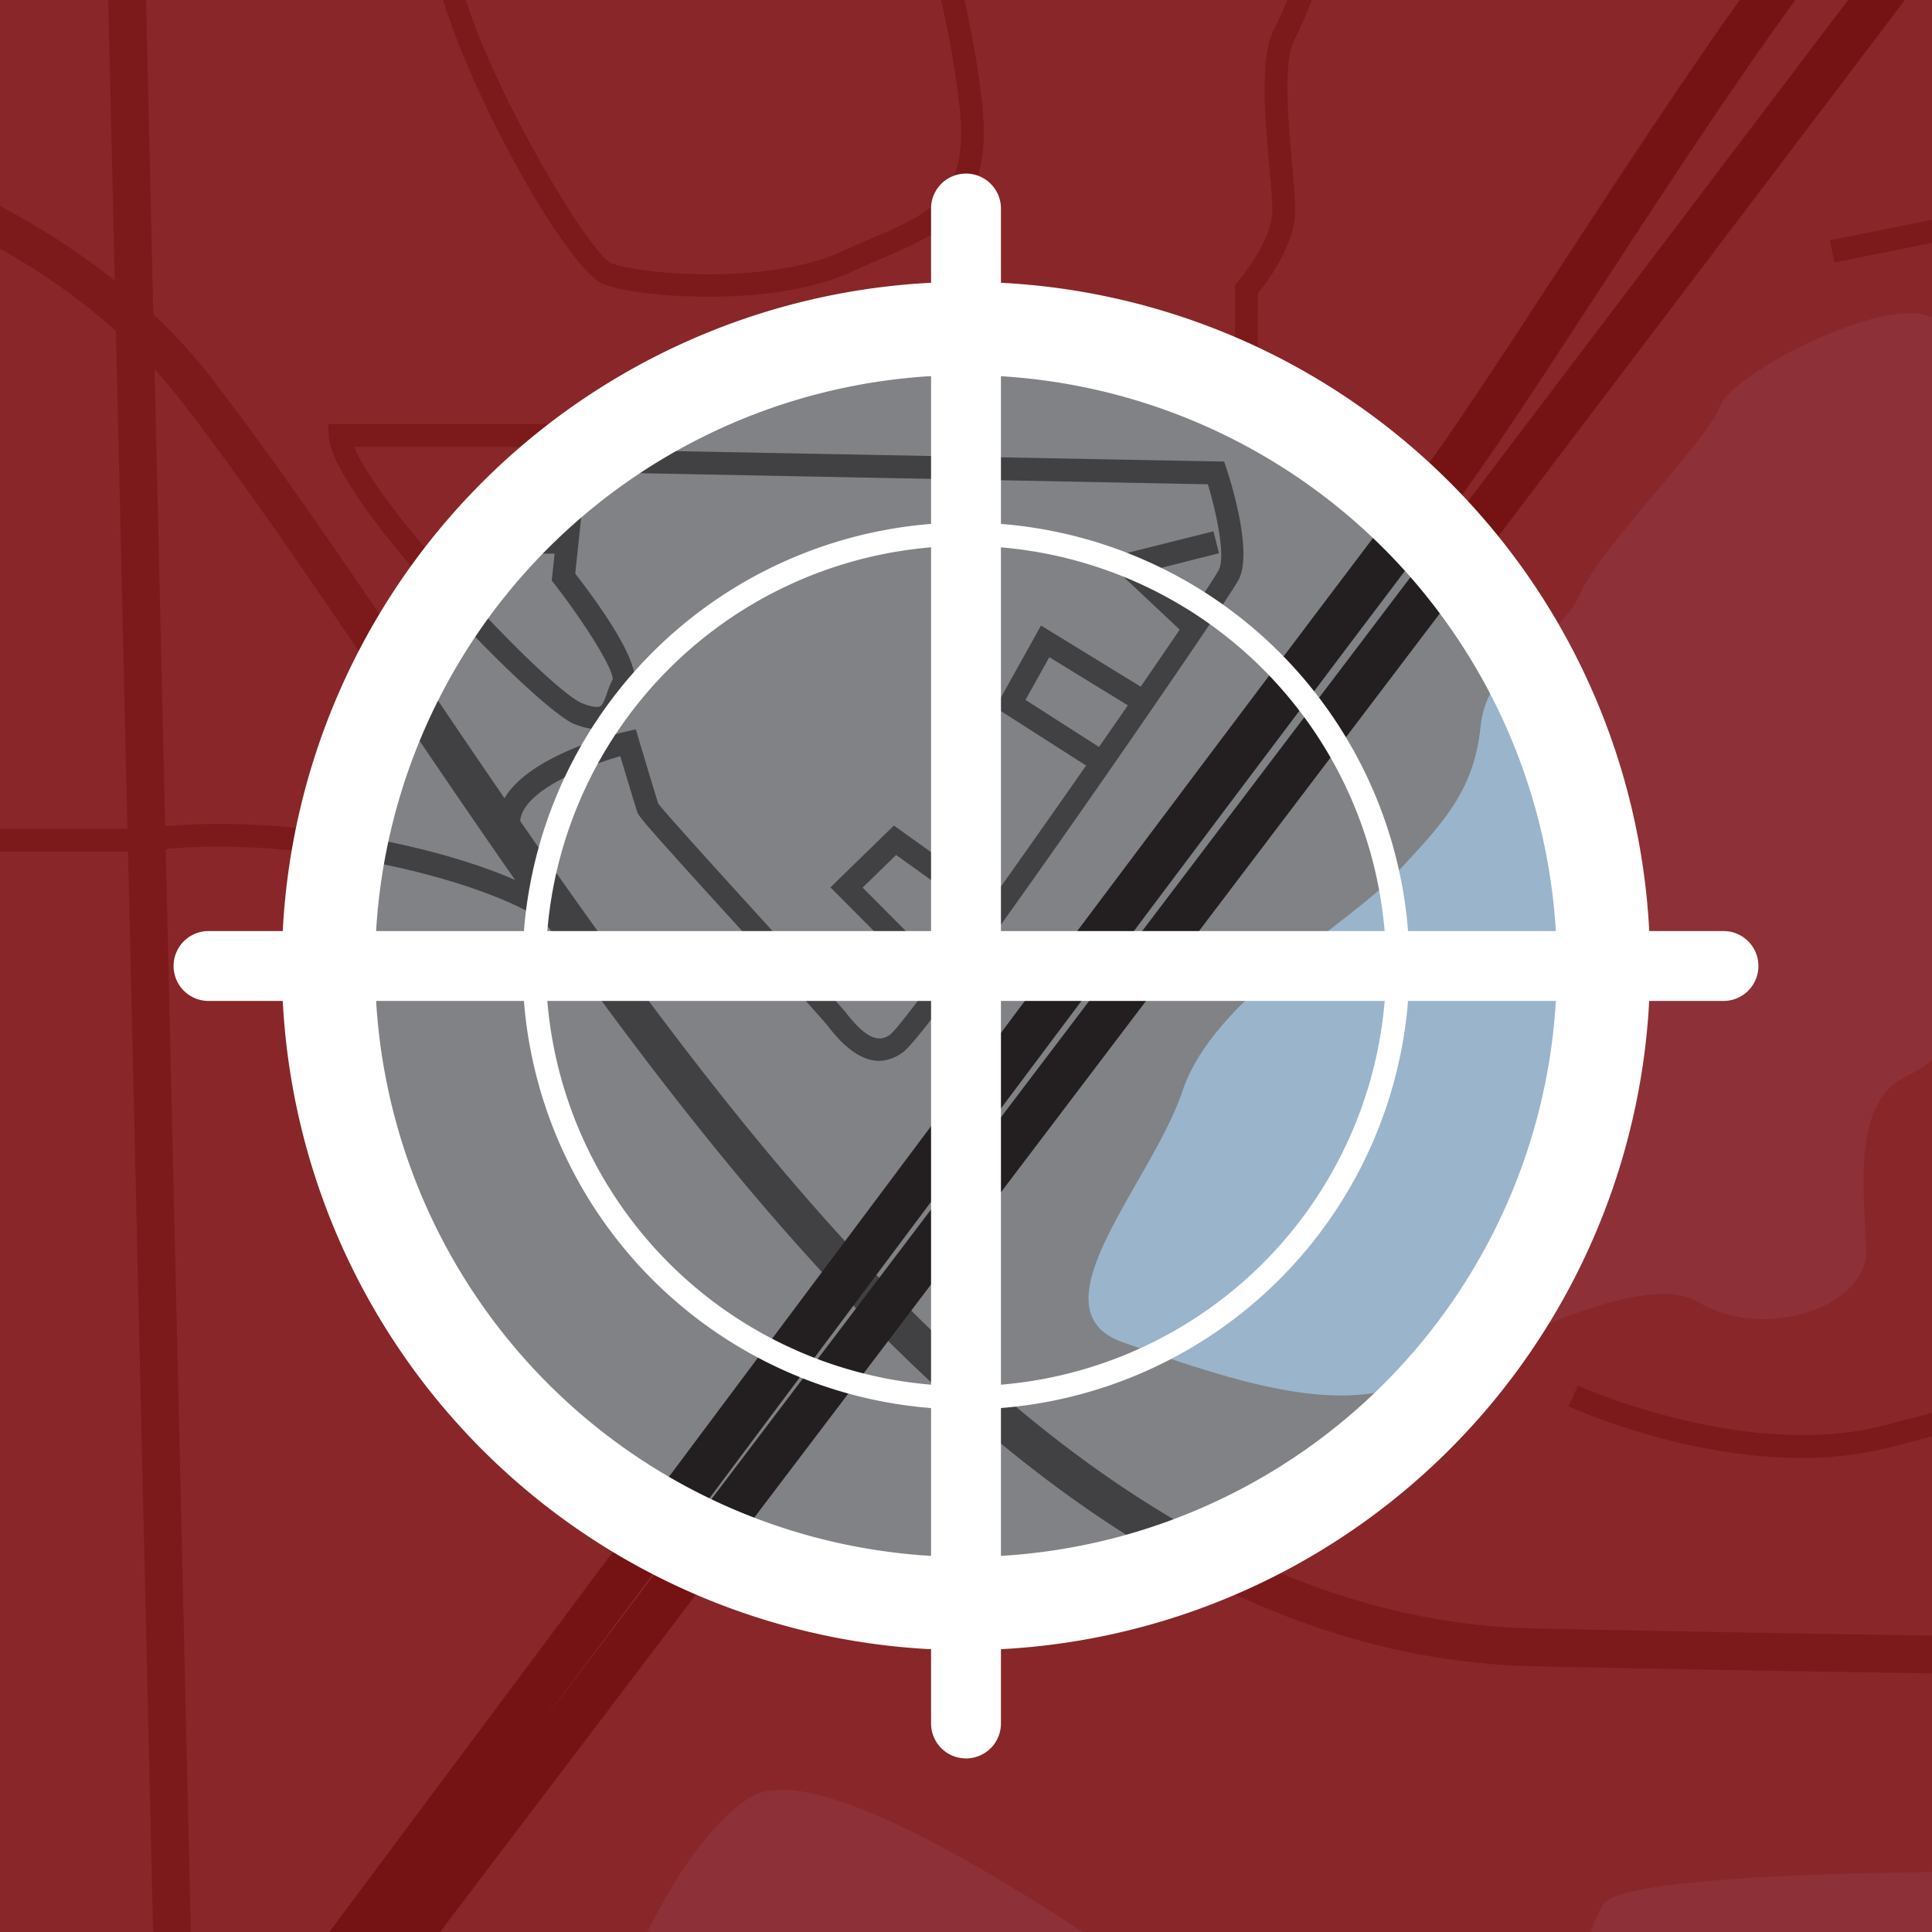
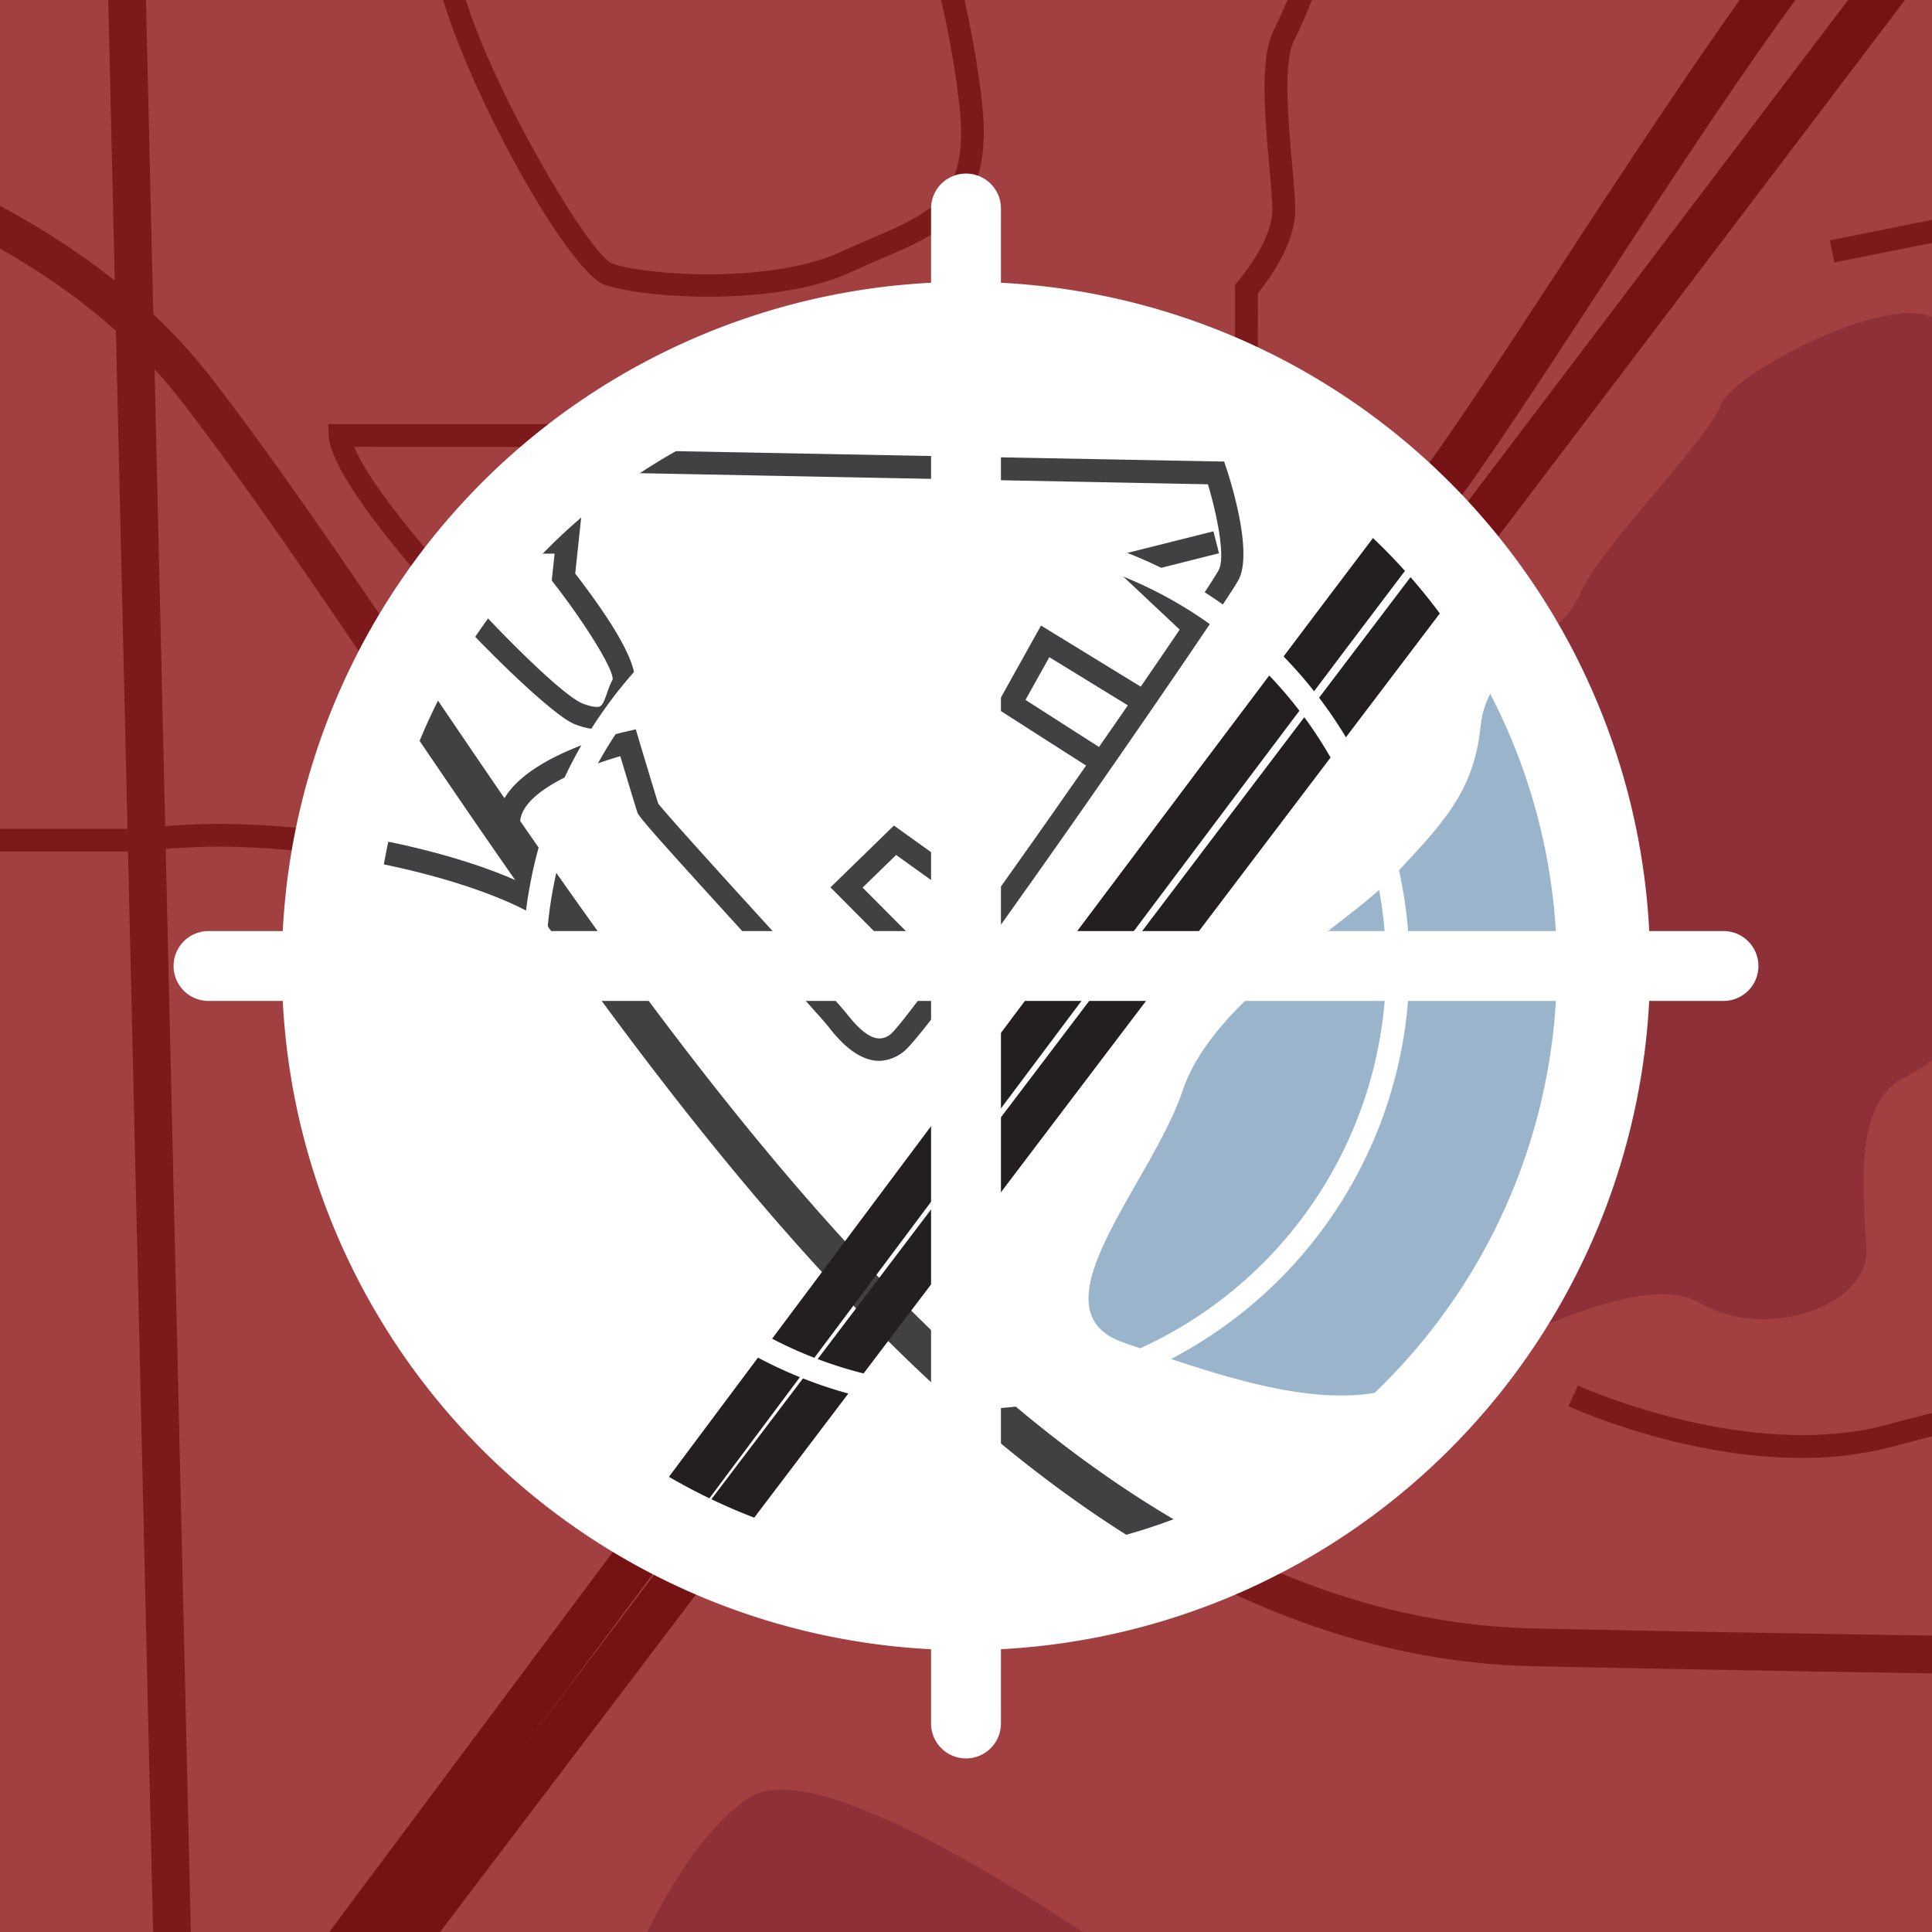
<svg xmlns="http://www.w3.org/2000/svg" id="Layer_1" data-name="Layer 1" viewBox="0 0 256 256">
  <defs>
    <style>.cls-1{fill:none;}.cls-2{clip-path:url(#clip-path);}.cls-3{fill:#808285;}.cls-4{fill:#414042;}.cls-5{fill:#9ab4cb;}.cls-6{fill:#231f20;}.cls-7{fill:#8a0f12;opacity:0.8;}.cls-8{fill:#fff;}</style>
    <clipPath id="clip-path">
      <path class="cls-1" d="M0,0V256H256V0Z" />
    </clipPath>
  </defs>
  <title>Artboard 1</title>
  <g class="cls-2">
-     <rect class="cls-3" width="256" height="256" />
    <rect class="cls-4" x="16.45" y="-210.86" width="5" height="602.95" transform="translate(-2.1 0.47) rotate(-1.33)" />
    <path class="cls-4" d="M468.16,224.29c-1.84,0-185.2-1.78-265-3.51-65.49-1.42-113.3-72-151.72-128.75C41.73,77.71,32.56,64.17,24,53.1-16.78.44-133.12,14.42-134.29,14.57l-.62-5a345,345,0,0,1,65-.67C-23.55,13,10.28,27.23,27.94,50c8.67,11.2,17.88,24.8,27.63,39.19C93.34,145,140.35,214.41,203.26,215.78c79.78,1.73,263.11,3.49,265,3.51Z" />
    <path class="cls-5" d="M257.6,43.67c-3.1-7.24-28,5.47-29.64,10.06s-16,18.82-18.61,25-12.28,8.63-13.16,17.48-5.26,13.12-11.41,19.75-24,16.34-28.08,28.57-20.25,29-7.9,33.34,25,8.69,34.71,6.42,32.76-16.94,41.63-11.69,22.34.38,22.14-6.83-2-19.49,5.06-23,5.67-5.7,5.26-14,4.56-32.53,4.38-38.16S262.87,56,257.6,43.67Z" />
    <path class="cls-5" d="M99.39,238.15c-10.79,6.74-21.94,32.46-23.69,52.65S70.44,339,80.09,354.84s19.3,25.45,45.63,29.83,145.65,14,148.28,0,3.51-11.41-6.14-25.45S120.45,225,99.39,238.15Z" />
-     <path class="cls-5" d="M212.34,252.43c4.4-8.59,162.32-2.63,174.61,0s32.46,42.3,0,48.35-98.27,1-110.55,0-12.28-11.5-18.43-18.52-23.69-4.3-32.46-4.78S202.69,271.3,212.34,252.43Z" />
    <path class="cls-4" d="M238.71,193.18c-15.71,0-30.11-6.5-30.87-6.85l1.25-2.73c.22.1,22.56,10.18,41.1,5.15,2.64-.72,4.94-1.3,6.95-1.82,12.55-3.2,12.79-3.26,14.84-13.7,1.66-8.48,2.35-57.29,2.81-89.59.25-17.92.45-32.07.73-34.86.61-6.18-4.68-16.18-6.39-19.23l-26.07,5.23-.59-2.94,28.16-5.65.54.91c.33.55,8.14,13.68,7.33,22-.26,2.66-.46,16.76-.71,34.61-.49,34.34-1.15,81.38-2.87,90.12-2.17,11.08-2.89,12.42-17,16-2,.51-4.28,1.09-6.91,1.8A46.91,46.91,0,0,1,238.71,193.18Z" />
    <path class="cls-4" d="M116.53,140.57c-2.17,0-4.41-1.48-6.69-4.44-.76-1-5.81-6.53-10.7-11.89-13.78-15.12-14.51-16.05-14.72-16.7s-1.55-5.07-2.23-7.34c-4.6,1.31-13.47,4.71-13.27,9l-3,.14c-.38-8.06,15.17-12,16.95-12.38l1.38-.32L84.65,98c.75,2.51,2.2,7.33,2.57,8.48,1,1.32,8.56,9.66,14.15,15.79,5.38,5.9,10,11,10.85,12.08,3,3.84,4.56,3.55,5.72,2.75,3.16-2.47,41.73-58,43.56-61.6.89-1.73-.24-7.33-1.45-11.33L77.65,62.56,76.22,76c6.25,8.11,8.82,13.27,7.64,15.33a9.35,9.35,0,0,0-.6,1.46c-.44,1.23-1,2.77-2.51,3.47-1.2.55-2.68.45-4.65-.32-5-2-32.17-30-32.54-38.18l-.07-1.57H74.4L77,59.54l85.21,1.62.33,1c.59,1.8,3.47,11,1.59,14.64-1,1.91-12.16,18.23-21.58,31.69-13.68,19.53-21.4,30-23,31A5.45,5.45,0,0,1,116.53,140.57ZM87.16,106.35h0ZM46.94,59.21c3.28,8.35,25.79,32.22,30.24,34,1.54.6,2.13.47,2.32.39.38-.17.66-1,.93-1.74A12.45,12.45,0,0,1,81.19,90c0-1.58-3.93-7.74-7.71-12.6l-.37-.48,1.64-15.43-1.8-2.27Z" />
    <rect class="cls-4" x="60.84" y="70.36" width="14.31" height="3" />
    <polygon class="cls-4" points="123.95 131.57 110.04 117.58 118.45 109.39 132.85 119.71 131.1 122.15 118.74 113.29 114.3 117.61 126.08 129.45 123.95 131.57" />
    <polygon class="cls-4" points="145.19 102.26 131.89 93.75 137.94 82.89 152.33 91.71 150.76 94.27 139.04 87.08 135.88 92.74 146.81 99.74 145.19 102.26" />
    <polygon class="cls-4" points="157.21 84.27 146.32 74.03 160.79 70.4 161.52 73.31 152.38 75.61 159.27 82.09 157.21 84.27" />
    <path class="cls-4" d="M166.65,53.43h-3V37.73l.38-.43c0-.05,4.53-5.19,4.56-9.44,0-1.35-.18-3.48-.41-5.94-.57-6.34-1.28-14.22.57-17.87,2.94-5.79,7.61-18.44,6.43-29.1-1.26-11.33-10.46-23.38-17.93-27.12-3-1.49-7.2-2-11.5-1.74v5.77l-.62.45c-4.88,3.53-16.5,11.77-18.91,12.11-1.35.38-6.15,7.06-4.68,12.61.35,1.31.86,3.06,1.47,5.09,2.32,7.81,5.82,19.62,7.13,31.65,1.54,14.17-5.39,17.12-13.41,20.53-1.26.54-2.57,1.1-3.9,1.72-10.11,4.72-27.69,3.49-32.73,1.7-5.64-2-23-34.58-22.71-45,.39-12.33,32.58-18.85,37.91-19.11,2.68-.13,9-3.66,16.37-9.2,6.75-5.05,13.1-10.76,15.45-13.89,5.56-7.42,23.24-9.5,31.48-5.38s18.19,17,19.58,29.47c1.26,11.36-3.64,24.7-6.73,30.79-1.46,2.87-.73,10.92-.25,16.24.23,2.54.43,4.74.42,6.23,0,4.59-3.72,9.47-4.94,11Zm-23.91-107c-5.68.82-11,2.94-13.24,5.92-2.54,3.38-9,9.21-16.05,14.49-4.77,3.56-13.44,9.58-18,9.8-3.33.16-12.22,2-20.23,5-9.3,3.49-14.7,7.58-14.82,11.22C60,3.14,77.7,33.7,81.09,34.91c4.55,1.62,21.19,2.73,30.45-1.59,1.38-.64,2.71-1.21,4-1.76,8-3.43,12.9-5.5,11.6-17.45-1.28-11.77-4.74-23.42-7-31.12-.61-2.05-1.13-3.82-1.49-5.18-1.17-4.43.68-9.41,2.79-12.59.86-1.29,2.56-3.5,4.37-3.76,1.4-.33,9.61-5.84,17-11.13Z" />
    <path class="cls-4" d="M75.35,124.89c-5.23-7.38-35.73-15-56.19-12.06l-.21,0H-134.6v-3H18.84c20.64-2.92,52.55,4.28,59,13.31Z" />
    <rect class="cls-6" x="-198.31" y="87.61" width="756.52" height="6" transform="translate(-0.98 179.26) rotate(-52.83)" />
    <path class="cls-6" d="M-51.47,393.8l-4.82-3.58c1.8-2.42,180.38-242.68,243.39-325.77,4.79-6.32,12-17.38,19.67-29.1C216.23,20.86,227,4.44,235.84-7.28c12-15.78,26.41-33,39.16-48.13,10.33-12.29,20.09-23.89,26.6-32.49,24.94-32.89,98.58-123.86,99.32-124.78l4.66,3.78c-.74.91-74.32,91.81-99.2,124.63C299.78-75.55,290-63.89,279.6-51.54c-12.7,15.11-27.09,32.23-39,47.89C231.87,7.9,221.2,24.23,211.8,38.63c-7.71,11.8-15,23-19.91,29.44C128.89,151.14-49.68,391.38-51.47,393.8Z" />
  </g>
  <path class="cls-7" d="M0,0V256H256V0ZM128,210.81A82.81,82.81,0,1,1,210.81,128,82.81,82.81,0,0,1,128,210.81Z" />
  <path class="cls-8" d="M128,218.65A90.65,90.65,0,1,1,218.65,128,90.75,90.75,0,0,1,128,218.65Zm0-168.95A78.3,78.3,0,1,0,206.3,128,78.39,78.39,0,0,0,128,49.71Z" />
  <path class="cls-8" d="M128,186.76A58.76,58.76,0,1,1,186.76,128,58.83,58.83,0,0,1,128,186.76Zm0-114.43A55.67,55.67,0,1,0,183.67,128,55.74,55.74,0,0,0,128,72.33Z" />
  <path class="cls-8" d="M128,233a4.63,4.63,0,0,1-4.63-4.63V27.63a4.63,4.63,0,1,1,9.26,0V228.37A4.63,4.63,0,0,1,128,233Z" />
  <path class="cls-8" d="M23,128a4.63,4.63,0,0,1,4.63-4.63H228.37a4.63,4.63,0,0,1,0,9.26H27.63A4.63,4.63,0,0,1,23,128Z" />
</svg>